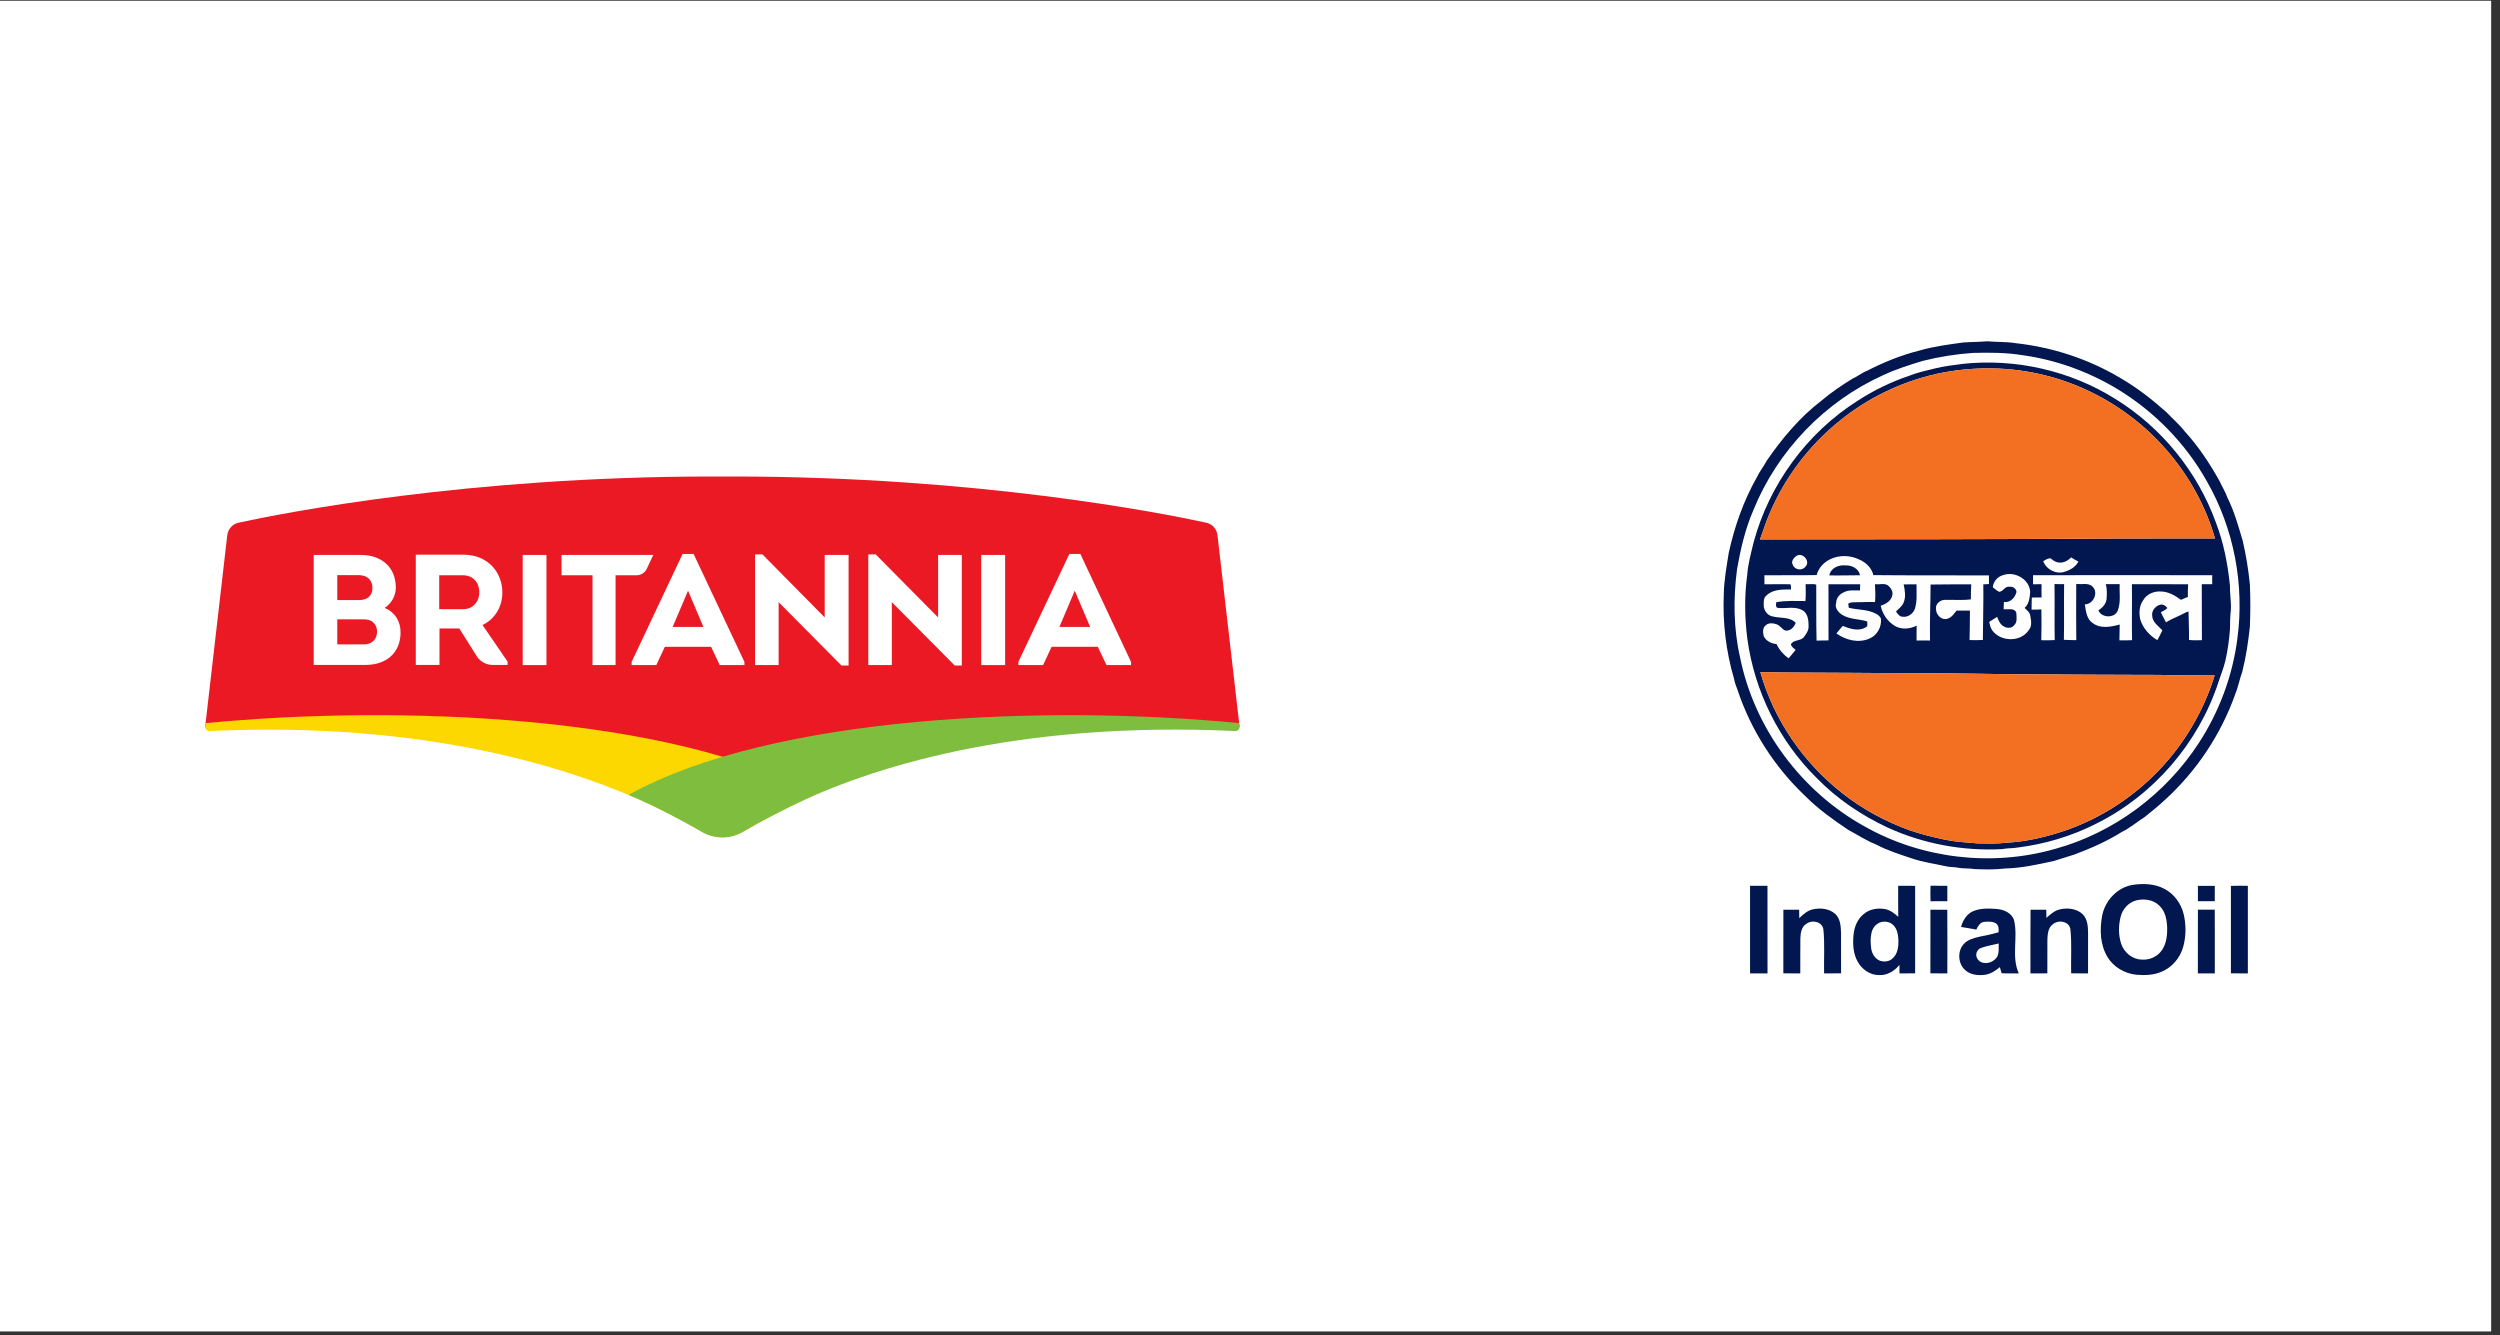
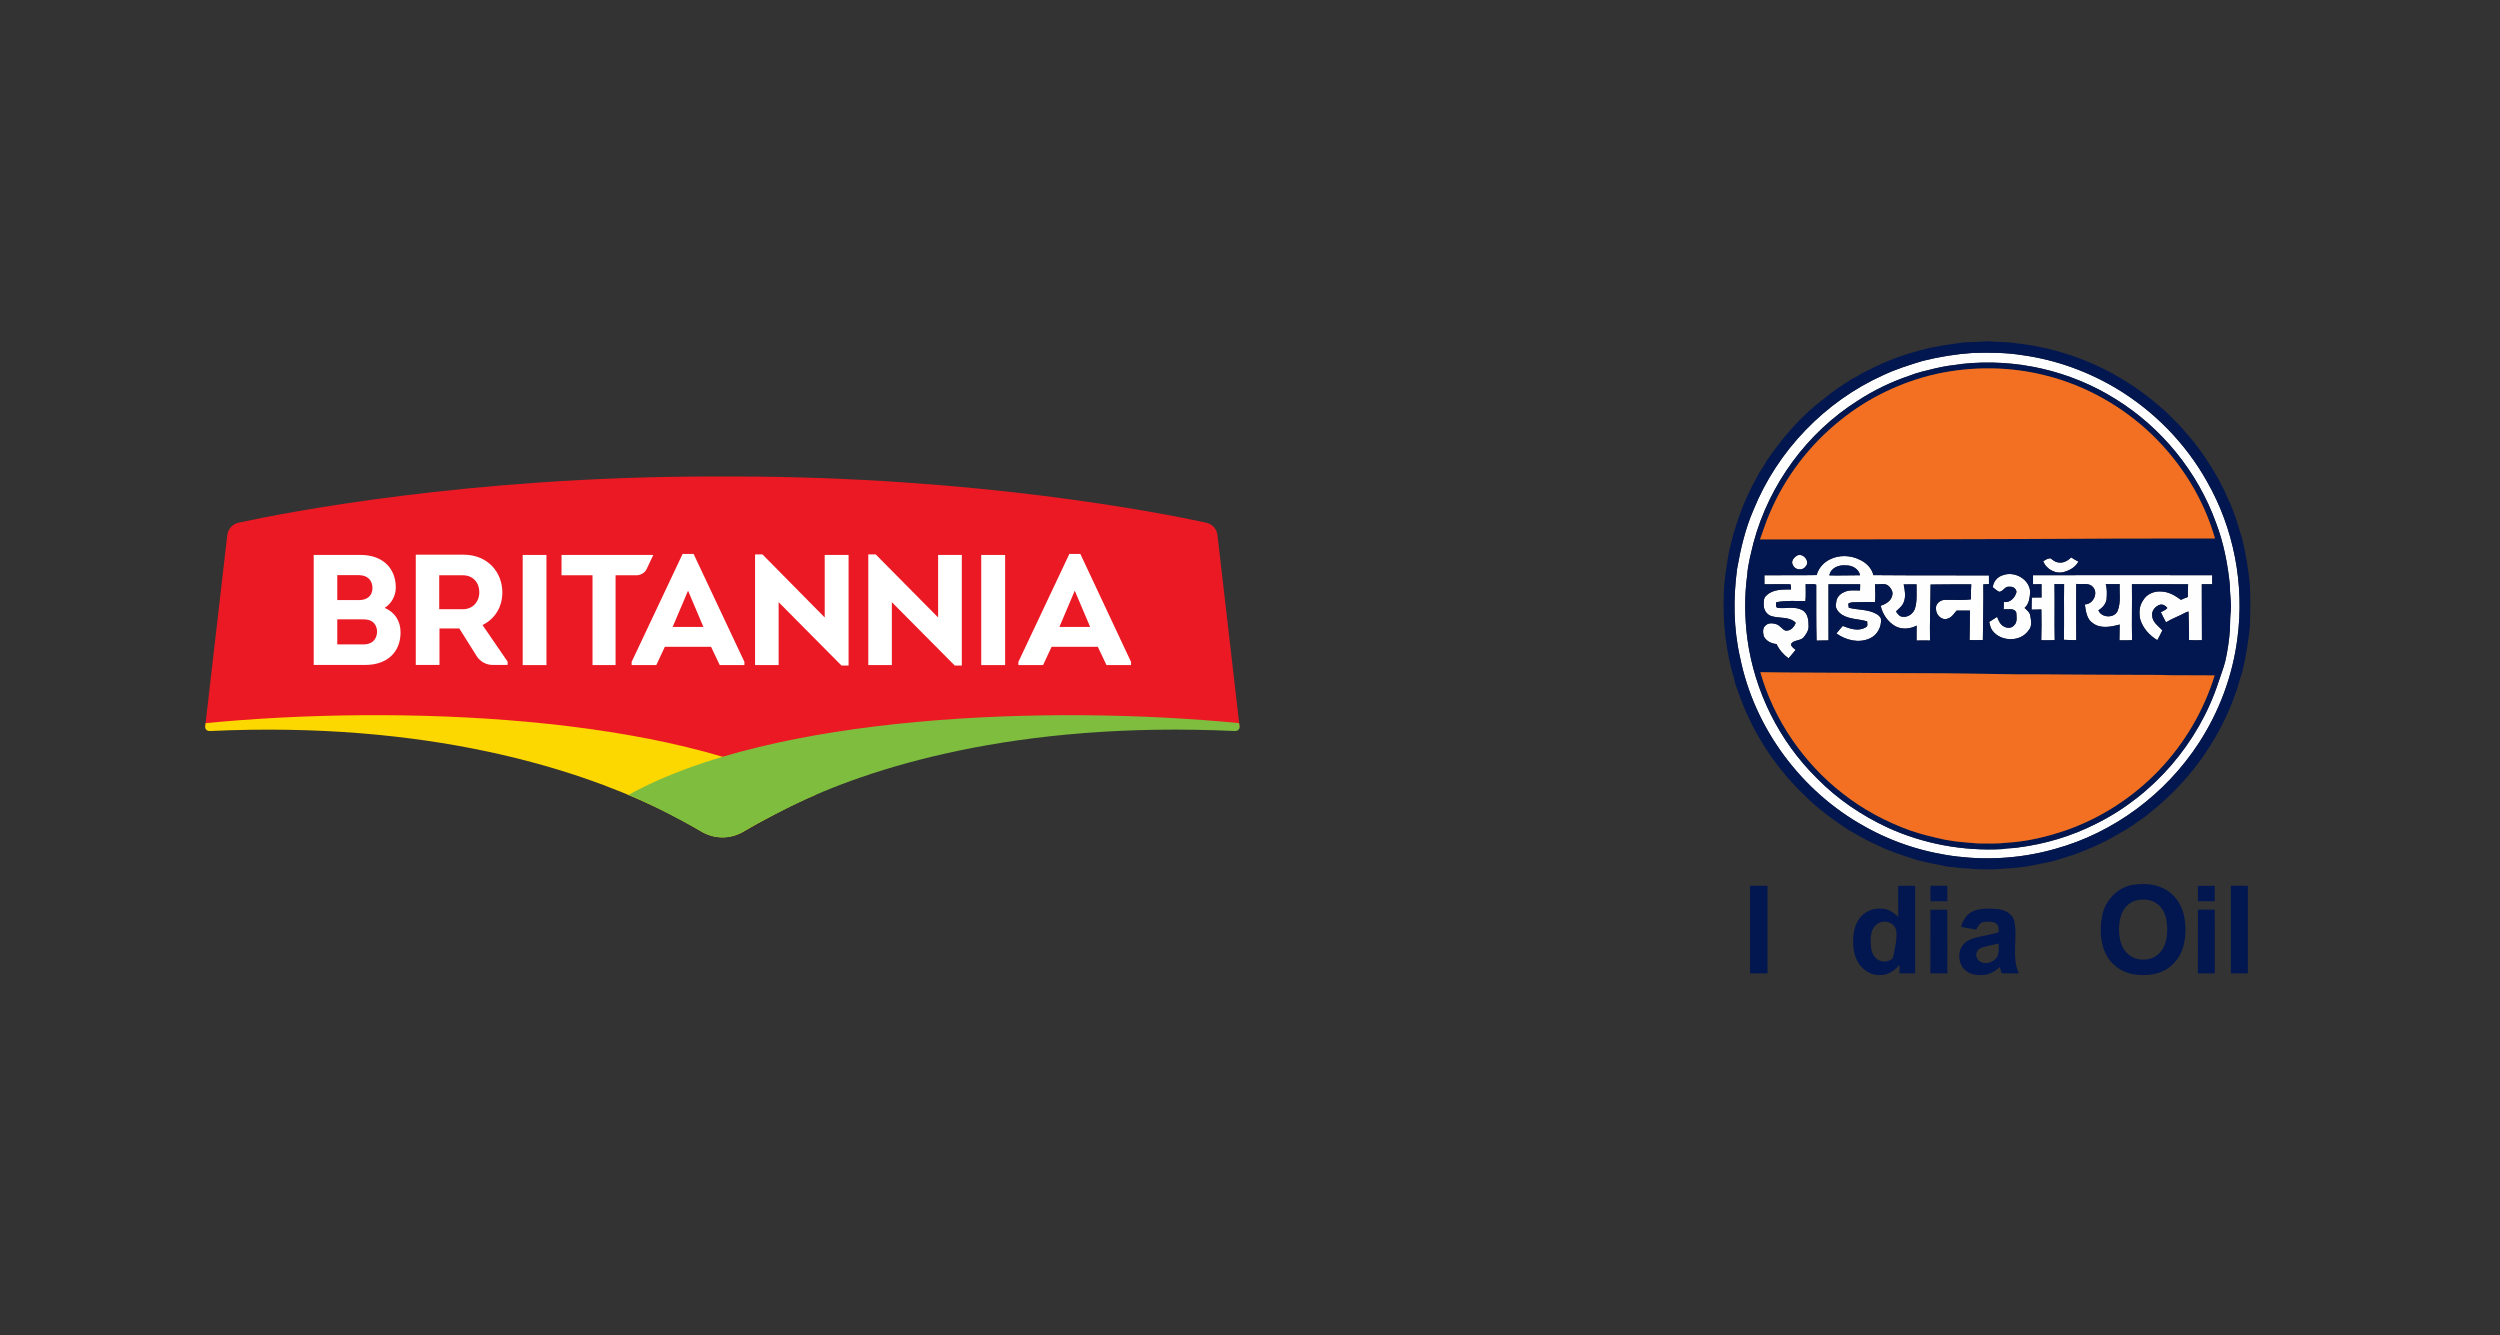
<svg xmlns="http://www.w3.org/2000/svg" width="279" zoomAndPan="magnify" viewBox="0 0 209.25 111.75" height="149" preserveAspectRatio="xMidYMid meet" version="1.0">
  <rect x="0" y="0" width="209.25" height="111.75" fill="#333333" stroke="none" />
  <defs>
    <clipPath id="1aa28b76eb">
-       <path d="M 0 0.074 L 208.504 0.074 L 208.504 111.426 L 0 111.426 Z M 0 0.074 " clip-rule="nonzero" />
-     </clipPath>
+       </clipPath>
    <clipPath id="bb93e191ab">
      <path d="M 144.262 28.559 L 188.355 28.559 L 188.355 73 L 144.262 73 Z M 144.262 28.559 " clip-rule="nonzero" />
    </clipPath>
    <clipPath id="285275c498">
      <path d="M 175 73 L 183 73 L 183 81.621 L 175 81.621 Z M 175 73 " clip-rule="nonzero" />
    </clipPath>
    <clipPath id="fbd66e4bf0">
      <path d="M 146 74 L 148 74 L 148 81.621 L 146 81.621 Z M 146 74 " clip-rule="nonzero" />
    </clipPath>
    <clipPath id="aac38aaf10">
      <path d="M 155 74 L 161 74 L 161 81.621 L 155 81.621 Z M 155 74 " clip-rule="nonzero" />
    </clipPath>
    <clipPath id="300260266d">
      <path d="M 186 74 L 188.355 74 L 188.355 81.621 L 186 81.621 Z M 186 74 " clip-rule="nonzero" />
    </clipPath>
    <clipPath id="5cce0ecaa4">
-       <path d="M 149 76 L 155 76 L 155 81.621 L 149 81.621 Z M 149 76 " clip-rule="nonzero" />
-     </clipPath>
+       </clipPath>
    <clipPath id="3e88594682">
      <path d="M 163 76 L 169 76 L 169 81.621 L 163 81.621 Z M 163 76 " clip-rule="nonzero" />
    </clipPath>
    <clipPath id="2ed2b58186">
      <path d="M 169 76 L 175 76 L 175 81.621 L 169 81.621 Z M 169 76 " clip-rule="nonzero" />
    </clipPath>
    <clipPath id="d7db103c01">
      <path d="M 161 76 L 163 76 L 163 81.621 L 161 81.621 Z M 161 76 " clip-rule="nonzero" />
    </clipPath>
    <clipPath id="0db14b5ab2">
      <path d="M 183 76 L 186 76 L 186 81.621 L 183 81.621 Z M 183 76 " clip-rule="nonzero" />
    </clipPath>
  </defs>
  <g clip-path="url(#1aa28b76eb)">
    <path fill="#ffffff" d="M 0 0.074 L 208.504 0.074 L 208.504 111.426 L 0 111.426 Z M 0 0.074 " fill-opacity="1" fill-rule="nonzero" />
    <path fill="#ffffff" d="M 0 0.074 L 208.504 0.074 L 208.504 111.426 L 0 111.426 Z M 0 0.074 " fill-opacity="1" fill-rule="nonzero" />
  </g>
  <path fill="#eb1923" d="M 101.902 44.789 C 101.844 44.266 101.457 43.852 100.945 43.746 C 97.215 42.934 81.742 39.883 61.316 39.883 L 59.621 39.883 C 39.184 39.883 23.711 42.934 19.98 43.746 C 19.469 43.852 19.094 44.266 19.023 44.789 L 17.176 60.805 C 17.176 60.84 17.199 60.863 17.223 60.863 C 40.398 59.715 53.965 64.992 58.641 67.82 C 59.762 68.508 61.188 68.508 62.309 67.82 C 66.949 64.992 80.527 59.715 103.703 60.863 C 103.738 60.863 103.75 60.84 103.75 60.805 L 101.902 44.789 " fill-opacity="1" fill-rule="nonzero" />
  <path fill="#fdd700" d="M 17.176 60.805 L 17.211 60.527 C 33.176 58.973 56.23 59.809 68.293 66.512 C 66.281 67.324 63.23 69.004 62.309 69.559 C 61.176 70.258 59.762 70.258 58.641 69.559 C 57.715 69.004 56.43 68.285 54.805 67.52 C 48.25 64.41 35.945 60.328 17.551 61.188 C 17.316 61.195 17.152 61.012 17.176 60.805 " fill-opacity="1" fill-rule="nonzero" />
  <path fill="#7fbd3f" d="M 103.75 60.805 L 103.715 60.527 C 87.762 58.973 64.672 59.82 52.609 66.535 C 54.609 67.332 57.66 68.992 58.629 69.559 C 59.82 70.289 61.176 70.258 62.297 69.559 C 63.223 69.004 64.496 68.332 66.133 67.52 C 72.629 64.285 84.992 60.328 103.375 61.188 C 103.598 61.195 103.785 61.023 103.75 60.805 " fill-opacity="1" fill-rule="nonzero" />
  <path fill="#ffffff" d="M 32.195 50.879 C 33.047 51.238 33.527 51.98 33.527 52.93 C 33.527 54.555 32.438 55.656 30.57 55.656 L 26.258 55.656 L 26.258 46.449 L 30.207 46.449 C 31.902 46.449 33.129 47.445 33.129 49.184 C 33.129 49.844 32.777 50.52 32.195 50.879 M 28.23 48.141 L 28.23 50.227 L 30.055 50.227 C 30.734 50.227 31.164 49.867 31.176 49.242 C 31.188 48.57 30.746 48.141 30.055 48.141 Z M 28.23 51.84 L 28.23 53.938 L 30.441 53.938 C 31.117 53.938 31.516 53.543 31.562 52.93 C 31.574 52.559 31.422 52.211 31.152 52.027 C 30.922 51.863 30.652 51.84 30.348 51.84 L 28.23 51.84 " fill-opacity="1" fill-rule="nonzero" />
  <path fill="#ffffff" d="M 42.488 55.379 L 42.488 55.656 L 41.262 55.656 C 40.281 55.656 39.883 54.891 39.883 54.891 L 38.445 52.605 L 36.785 52.605 L 36.785 55.656 L 34.801 55.656 L 34.801 46.426 C 36.121 46.426 37.441 46.418 38.773 46.426 C 40.887 46.426 42.047 47.957 42.047 49.59 C 42.047 50.773 41.449 51.793 40.387 52.316 Z M 38.75 50.992 C 39.578 50.992 40.129 50.355 40.117 49.555 C 40.117 48.777 39.602 48.152 38.75 48.152 L 36.762 48.152 L 36.762 50.992 L 38.75 50.992 " fill-opacity="1" fill-rule="nonzero" />
  <path fill="#ffffff" d="M 43.75 55.668 L 45.738 55.668 L 45.738 46.449 L 43.75 46.449 Z M 43.75 55.668 " fill-opacity="1" fill-rule="nonzero" />
  <path fill="#ffffff" d="M 82.129 55.668 L 84.129 55.668 L 84.129 46.449 L 82.129 46.449 Z M 82.129 55.668 " fill-opacity="1" fill-rule="nonzero" />
  <path fill="#ffffff" d="M 47 48.152 L 47 46.449 L 54.68 46.449 L 54.141 47.594 C 53.988 47.941 53.637 48.152 53.254 48.152 L 51.523 48.152 L 51.523 55.668 L 49.594 55.668 L 49.594 48.152 L 47 48.152 " fill-opacity="1" fill-rule="nonzero" />
  <path fill="#ffffff" d="M 55.648 54.137 L 54.934 55.668 L 52.867 55.668 L 52.867 55.402 L 57.133 46.367 L 58.055 46.367 L 62.309 55.402 L 62.309 55.668 L 60.242 55.668 L 59.516 54.137 Z M 56.301 52.477 L 58.875 52.477 L 57.59 49.441 " fill-opacity="1" fill-rule="nonzero" />
  <path fill="#ffffff" d="M 65.172 50.402 L 65.172 55.668 L 63.199 55.668 L 63.199 46.402 L 63.816 46.402 L 69.027 51.68 L 69.027 46.449 L 71.027 46.449 L 71.027 55.703 L 70.43 55.703 " fill-opacity="1" fill-rule="nonzero" />
  <path fill="#ffffff" d="M 74.648 50.402 L 74.648 55.668 L 72.676 55.668 L 72.676 46.402 L 73.293 46.402 L 78.52 51.68 L 78.52 46.449 L 80.504 46.449 L 80.504 55.703 L 79.91 55.703 " fill-opacity="1" fill-rule="nonzero" />
  <path fill="#ffffff" d="M 88.02 54.137 L 87.305 55.668 L 85.238 55.668 L 85.238 55.402 L 89.504 46.367 L 90.426 46.367 L 94.668 55.402 L 94.668 55.668 L 92.613 55.668 L 91.887 54.137 Z M 88.672 52.477 L 91.246 52.477 L 89.957 49.441 " fill-opacity="1" fill-rule="nonzero" />
  <path fill="#fefefe" d="M 165.137 29.539 C 166.543 29.5 167.957 29.508 169.348 29.738 C 172.113 30.129 174.801 31.105 177.199 32.547 C 180.312 34.43 182.945 37.117 184.727 40.305 C 186.977 44.238 187.871 48.926 187.273 53.418 C 186.879 56.543 185.754 59.566 184.035 62.199 C 181.254 66.469 176.918 69.703 172.02 71.051 C 166.73 72.566 160.855 71.883 156.059 69.168 C 150.793 66.254 146.844 60.977 145.645 55.031 C 145.09 52.602 145.066 50.074 145.395 47.613 C 145.691 45.93 146.082 44.25 146.766 42.68 C 148.777 37.711 152.758 33.594 157.621 31.402 C 158.684 30.902 159.809 30.547 160.934 30.207 C 162.312 29.863 163.719 29.633 165.137 29.539 M 164.258 30.457 C 163.473 30.559 162.684 30.656 161.914 30.848 C 161.195 31.031 160.465 31.176 159.777 31.461 C 158.27 31.969 156.828 32.672 155.492 33.539 C 151.262 36.211 148.09 40.527 146.781 45.383 C 146.566 46.289 146.305 47.191 146.242 48.125 C 146 49.898 146.027 51.703 146.254 53.477 C 146.852 57.871 148.93 62.051 152.086 65.148 C 153.777 66.879 155.809 68.246 157.992 69.266 C 160.98 70.633 164.301 71.246 167.578 71.07 C 168.02 70.977 168.473 71.016 168.91 70.934 C 171.172 70.648 173.387 69.988 175.422 68.957 C 180.234 66.578 184.02 62.203 185.691 57.074 C 185.875 56.496 186.109 55.934 186.254 55.344 C 186.457 54.465 186.582 53.562 186.648 52.66 C 186.656 52.129 186.66 51.598 186.723 51.066 C 186.766 50.383 186.629 49.703 186.645 49.016 C 186.465 47.219 186.121 45.43 185.473 43.742 C 183.934 39.473 180.906 35.773 177.066 33.398 C 173.281 31.02 168.691 29.98 164.258 30.457 Z M 164.258 30.457 " fill-opacity="1" fill-rule="nonzero" />
  <path fill="#fefefe" d="M 150.445 46.484 C 150.953 46.277 151.535 47.012 151.121 47.426 C 150.859 47.793 150.234 47.715 150.066 47.297 C 149.863 46.977 150.168 46.629 150.445 46.484 Z M 150.445 46.484 " fill-opacity="1" fill-rule="nonzero" />
  <path fill="#fefefe" d="M 153.172 46.816 C 153.938 46.43 154.883 46.465 155.648 46.844 C 156.188 47.082 156.664 47.543 156.801 48.137 C 160.023 48.168 163.25 48.152 166.473 48.16 C 166.469 48.402 166.469 48.645 166.477 48.887 C 166.32 48.898 166.164 48.902 166.004 48.91 C 166.031 50.465 165.969 52.016 165.965 53.566 C 165.594 53.586 165.223 53.582 164.852 53.574 C 164.879 52.75 164.871 51.93 164.883 51.109 C 164.512 51.113 164.137 51.102 163.766 51.109 C 163.547 51.352 163.379 51.668 163.043 51.77 C 162.547 51.984 162.035 51.469 162.043 50.977 C 161.973 50.551 162.398 50.207 162.793 50.207 C 163.516 50.191 164.242 50.262 164.965 50.164 C 164.957 49.746 164.969 49.324 164.996 48.906 C 163.859 48.918 162.727 48.902 161.59 48.926 C 161.586 50.488 161.508 52.051 161.543 53.613 C 161.168 53.602 160.793 53.602 160.418 53.613 C 160.41 53.195 160.418 52.781 160.426 52.363 C 159.879 52.648 159.184 52.715 158.633 52.41 C 158.008 52.047 157.562 51.406 157.414 50.699 C 157.836 50.566 158.305 50.293 158.387 49.812 C 158.453 49.543 158.309 49.277 158.121 49.09 C 157.824 48.75 157.328 48.949 156.934 48.898 C 156.961 49.395 156.988 49.898 156.938 50.395 C 156.469 50.371 156.004 50.402 155.535 50.406 C 155.254 50.418 154.945 50.359 154.699 50.531 C 154.711 50.645 154.727 50.758 154.742 50.867 C 155.492 51.062 156.316 50.988 157.016 51.367 C 157.188 51.457 157.363 51.59 157.434 51.781 C 157.512 52.465 157.113 53.188 156.473 53.449 C 155.562 53.852 154.492 53.582 153.707 53.02 C 153.871 52.801 154.062 52.602 154.238 52.391 C 154.84 52.625 155.559 52.875 156.16 52.504 C 156.371 52.426 156.281 52.18 156.281 52.012 C 155.59 51.797 154.809 51.852 154.176 51.453 C 153.848 51.242 153.539 50.852 153.691 50.441 C 153.699 50.047 153.977 49.723 154.328 49.574 C 154.746 49.352 155.23 49.426 155.684 49.422 C 155.688 49.25 155.691 49.078 155.695 48.906 C 154.812 48.895 153.926 48.906 153.043 48.902 C 153.059 50.469 153.035 52.035 153.047 53.602 C 152.711 53.609 152.379 53.605 152.047 53.621 C 152.008 52.062 152.027 50.5 152.02 48.941 C 151.75 48.832 151.426 48.93 151.133 48.891 C 151.129 49.363 151.164 49.836 151.113 50.309 C 150.301 50.305 149.473 50.258 148.672 50.406 C 148.66 50.57 148.586 50.848 148.816 50.883 C 149.484 50.957 150.219 50.727 150.844 51.062 C 151.32 51.316 151.383 51.922 151.379 52.41 C 151.395 52.766 151.18 53.07 150.973 53.34 C 150.691 53.668 150.125 53.531 149.902 53.922 C 149.934 54.141 150.141 54.262 150.297 54.395 C 150.09 54.625 149.914 54.879 149.699 55.102 C 149.273 54.793 148.918 54.387 148.695 53.906 C 148.266 53.875 147.805 53.648 147.621 53.238 C 147.559 52.945 147.508 52.562 147.777 52.352 C 148.012 52.109 148.398 52.148 148.691 52.25 C 148.992 52.344 149.145 52.66 149.434 52.781 C 149.848 52.836 150.172 52.496 150.301 52.129 C 149.789 51.602 149.004 51.766 148.359 51.594 C 147.949 51.516 147.648 51.125 147.625 50.711 C 147.621 50.414 147.586 50.043 147.855 49.84 C 148.398 49.305 149.203 49.344 149.906 49.336 C 149.891 49.191 149.93 49.031 149.855 48.902 C 149.133 48.898 148.406 48.891 147.684 48.906 C 147.684 48.652 147.684 48.402 147.68 48.148 C 149.137 48.137 150.598 48.16 152.055 48.133 C 152.203 47.555 152.637 47.07 153.172 46.816 M 153.117 48.16 C 153.973 48.18 154.828 48.148 155.684 48.148 C 155.578 47.594 154.996 47.297 154.473 47.324 C 153.906 47.266 153.227 47.531 153.117 48.16 M 159.336 48.914 C 159.441 49.41 159.539 49.953 159.332 50.434 C 159.211 50.75 158.918 50.945 158.695 51.176 C 158.828 51.375 158.988 51.621 159.254 51.621 C 159.703 51.684 160.141 51.359 160.281 50.941 C 160.484 50.281 160.402 49.586 160.414 48.906 C 160.055 48.91 159.695 48.91 159.336 48.914 Z M 159.336 48.914 " fill-opacity="1" fill-rule="nonzero" />
  <path fill="#fefefe" d="M 173.355 46.652 C 173.551 46.785 173.754 46.902 173.965 47.004 C 173.734 47.445 173.277 47.719 172.816 47.855 C 172.109 48.102 171.27 47.668 171.016 46.969 C 171.199 46.863 171.402 46.727 171.617 46.727 C 171.82 46.867 172.016 47.051 172.277 47.074 C 172.684 47.156 173.078 46.938 173.355 46.652 Z M 173.355 46.652 " fill-opacity="1" fill-rule="nonzero" />
  <path fill="#fefefe" d="M 167.664 48.137 C 168.621 47.785 169.879 48.477 169.926 49.547 C 169.891 50.02 169.836 50.555 169.457 50.883 C 169.648 51.07 169.895 51.246 169.934 51.527 C 170.008 51.941 170.102 52.422 169.793 52.762 C 169.113 53.762 167.465 53.727 166.762 52.777 C 166.602 52.57 166.559 52.305 166.496 52.055 C 166.715 51.914 166.938 51.77 167.16 51.629 C 167.277 51.938 167.414 52.277 167.723 52.434 C 167.988 52.594 168.379 52.598 168.582 52.336 C 168.875 52.066 168.777 51.637 168.766 51.285 C 168.602 50.844 168.055 51.043 167.703 50.988 C 167.711 50.785 167.719 50.582 167.727 50.379 C 168.246 50.48 168.668 50.012 168.781 49.547 C 168.758 49.262 168.473 49.07 168.199 49.113 C 167.82 49.027 167.672 49.523 167.328 49.535 C 167.133 49.441 166.973 49.285 166.797 49.156 C 166.836 48.672 167.199 48.258 167.664 48.137 Z M 167.664 48.137 " fill-opacity="1" fill-rule="nonzero" />
  <path fill="#fefefe" d="M 170.164 48.145 C 175.168 48.137 180.168 48.133 185.168 48.145 C 185.156 48.395 185.156 48.648 185.164 48.898 C 184.871 48.902 184.582 48.895 184.289 48.895 C 184.305 50.457 184.281 52.02 184.301 53.582 C 183.938 53.594 183.574 53.609 183.219 53.562 C 183.238 52.77 183.184 51.977 183.18 51.184 C 183.07 51.207 182.969 51.246 182.871 51.301 C 182.355 51.586 181.793 51.773 181.293 52.09 C 181.133 51.816 181.012 51.527 180.863 51.246 C 181.047 51.133 181.27 51.059 181.41 50.891 C 181.273 50.695 181.027 50.551 180.789 50.617 C 180.414 50.734 180.086 51.102 180.137 51.512 C 180.141 52.07 180.652 52.395 180.992 52.758 C 180.863 53.035 180.719 53.309 180.57 53.582 C 179.91 53.188 179.352 52.574 179.133 51.824 C 179.031 51.301 179.047 50.715 179.367 50.266 C 179.656 49.738 180.277 49.465 180.863 49.508 C 181.492 49.512 182.055 49.844 182.547 50.207 C 182.734 50.117 182.93 50.035 183.125 49.969 C 183.121 49.613 183.117 49.258 183.145 48.906 C 181.578 48.887 180.008 48.902 178.441 48.898 C 178.465 50.461 178.418 52.023 178.453 53.582 C 178.102 53.605 177.746 53.598 177.395 53.594 C 177.395 53.152 177.406 52.715 177.418 52.273 C 176.691 52.469 175.824 52.648 175.172 52.16 C 174.648 51.824 174.586 51.148 174.5 50.586 C 175.184 50.598 175.664 49.633 175.172 49.129 C 174.816 48.73 174.242 48.953 173.781 48.871 C 173.77 50.441 173.773 52.012 173.785 53.582 C 173.438 53.574 173.094 53.574 172.746 53.551 C 172.781 52 172.742 50.449 172.766 48.895 C 172.496 48.895 172.23 48.891 171.961 48.887 C 171.988 50.449 171.949 52.012 171.98 53.574 C 171.605 53.602 171.23 53.594 170.855 53.586 C 170.875 52.727 170.883 51.867 170.863 51.008 C 170.59 51.023 170.316 51.031 170.043 51.027 C 170.047 50.688 170.047 50.348 170.062 50.012 C 170.336 50.012 170.605 50.012 170.879 50.008 C 170.875 49.637 170.867 49.266 170.879 48.895 C 170.641 48.898 170.402 48.902 170.164 48.906 C 170.168 48.652 170.172 48.398 170.164 48.145 M 176.25 48.891 C 176.375 49.301 176.348 49.738 176.32 50.16 C 176.258 50.57 175.973 50.871 175.637 51.086 C 175.891 51.734 177.012 51.77 177.258 51.098 C 177.531 50.395 177.379 49.625 177.418 48.891 C 177.027 48.895 176.641 48.895 176.25 48.891 Z M 176.25 48.891 " fill-opacity="1" fill-rule="nonzero" />
  <g clip-path="url(#bb93e191ab)">
    <path fill="#02164f" d="M 164.344 28.664 C 165.008 28.617 165.676 28.625 166.34 28.566 C 167.137 28.641 167.941 28.594 168.734 28.727 C 171.812 29.066 174.816 30.055 177.477 31.641 C 178.871 32.449 180.152 33.445 181.352 34.523 C 181.855 35.059 182.422 35.535 182.871 36.117 C 184.008 37.355 184.938 38.773 185.762 40.238 C 185.977 40.711 186.258 41.148 186.43 41.641 C 187.008 42.793 187.355 44.047 187.719 45.281 C 187.996 46.48 188.195 47.699 188.316 48.926 C 188.367 50.102 188.363 51.277 188.316 52.449 C 188.18 53.723 187.988 54.996 187.676 56.238 C 187.449 56.859 187.332 57.516 187.082 58.125 C 185.883 61.488 183.848 64.539 181.219 66.938 C 180.68 67.441 180.105 67.902 179.535 68.367 C 178.883 68.777 178.293 69.293 177.598 69.633 C 176.355 70.414 175.008 71.004 173.641 71.52 C 173.055 71.695 172.48 71.895 171.895 72.066 C 170.559 72.359 169.215 72.66 167.844 72.691 C 166.992 72.793 166.129 72.781 165.277 72.742 C 164.797 72.66 164.309 72.719 163.832 72.617 C 163.523 72.562 163.207 72.586 162.902 72.512 C 161.953 72.297 160.98 72.176 160.055 71.859 C 159.035 71.516 157.996 71.199 157.043 70.691 C 156.219 70.367 155.48 69.875 154.703 69.461 C 153.441 68.617 152.199 67.73 151.121 66.652 C 148.539 64.211 146.559 61.133 145.434 57.754 C 145.309 57.445 145.199 57.133 145.137 56.805 C 144.465 54.516 144.18 52.113 144.281 49.73 C 144.301 48.566 144.516 47.422 144.695 46.277 C 145.18 44.07 145.934 41.914 147.051 39.945 C 147.281 39.449 147.633 39.027 147.887 38.543 C 149.176 36.676 150.656 34.91 152.465 33.527 C 153.277 32.84 154.164 32.242 155.066 31.688 C 155.488 31.504 155.844 31.195 156.273 31.035 C 157.664 30.32 159.117 29.73 160.629 29.348 C 161.844 28.992 163.098 28.836 164.344 28.664 M 165.137 29.539 C 163.719 29.633 162.312 29.863 160.934 30.207 C 159.809 30.547 158.684 30.902 157.621 31.402 C 152.758 33.594 148.777 37.711 146.766 42.68 C 146.082 44.25 145.691 45.93 145.395 47.613 C 145.066 50.074 145.09 52.602 145.645 55.031 C 146.844 60.977 150.793 66.254 156.059 69.168 C 160.855 71.883 166.73 72.566 172.02 71.051 C 176.918 69.703 181.254 66.469 184.035 62.199 C 185.754 59.566 186.879 56.543 187.273 53.418 C 187.871 48.926 186.977 44.238 184.727 40.305 C 182.945 37.117 180.312 34.43 177.199 32.547 C 174.801 31.105 172.113 30.129 169.348 29.738 C 167.957 29.508 166.543 29.5 165.137 29.539 Z M 165.137 29.539 " fill-opacity="1" fill-rule="nonzero" />
  </g>
  <path fill="#02164f" d="M 164.258 30.457 C 168.691 29.98 173.281 31.02 177.066 33.398 C 180.906 35.773 183.934 39.473 185.473 43.742 C 186.121 45.43 186.465 47.219 186.645 49.016 C 186.629 49.703 186.766 50.383 186.723 51.066 C 186.66 51.598 186.656 52.129 186.648 52.66 C 186.582 53.562 186.457 54.465 186.254 55.344 C 186.109 55.934 185.875 56.496 185.691 57.074 C 184.02 62.203 180.234 66.578 175.422 68.957 C 173.387 69.988 171.172 70.648 168.91 70.934 C 168.473 71.016 168.02 70.977 167.578 71.07 C 164.301 71.246 160.98 70.633 157.992 69.266 C 155.809 68.246 153.777 66.879 152.086 65.148 C 148.93 62.051 146.852 57.871 146.254 53.477 C 146.027 51.703 146 49.898 146.242 48.125 C 146.305 47.191 146.566 46.289 146.781 45.383 C 148.09 40.527 151.262 36.211 155.492 33.539 C 156.828 32.672 158.27 31.969 159.777 31.461 C 160.465 31.176 161.195 31.031 161.914 30.848 C 162.684 30.656 163.473 30.559 164.258 30.457 M 162.094 31.293 C 159.156 31.957 156.371 33.285 154.023 35.188 C 151.457 37.238 149.402 39.938 148.117 42.977 C 147.801 43.68 147.586 44.43 147.309 45.148 C 157.105 45.148 166.902 45.137 176.699 45.078 C 179.598 45.078 182.496 45.062 185.395 45.07 C 184.461 41.789 182.602 38.793 180.168 36.426 C 177.684 34.023 174.574 32.266 171.227 31.43 C 168.246 30.668 165.094 30.645 162.094 31.293 M 150.445 46.484 C 150.168 46.629 149.863 46.977 150.066 47.297 C 150.234 47.715 150.859 47.793 151.121 47.426 C 151.535 47.012 150.953 46.277 150.445 46.484 M 153.172 46.816 C 152.637 47.07 152.203 47.555 152.055 48.133 C 150.598 48.16 149.137 48.137 147.68 48.148 C 147.684 48.402 147.684 48.652 147.684 48.906 C 148.406 48.891 149.133 48.898 149.855 48.902 C 149.93 49.031 149.891 49.191 149.906 49.336 C 149.203 49.344 148.398 49.305 147.855 49.84 C 147.586 50.043 147.621 50.414 147.625 50.711 C 147.648 51.125 147.949 51.516 148.359 51.594 C 149.004 51.766 149.789 51.602 150.301 52.129 C 150.172 52.496 149.848 52.836 149.434 52.781 C 149.145 52.66 148.992 52.344 148.691 52.25 C 148.398 52.148 148.012 52.109 147.777 52.352 C 147.508 52.562 147.559 52.945 147.621 53.238 C 147.805 53.648 148.266 53.875 148.695 53.906 C 148.918 54.387 149.273 54.793 149.699 55.102 C 149.914 54.879 150.09 54.625 150.297 54.395 C 150.141 54.262 149.934 54.141 149.902 53.922 C 150.125 53.531 150.691 53.668 150.973 53.34 C 151.18 53.07 151.395 52.766 151.379 52.41 C 151.383 51.922 151.32 51.316 150.844 51.062 C 150.219 50.727 149.484 50.957 148.816 50.883 C 148.586 50.848 148.66 50.57 148.672 50.406 C 149.473 50.258 150.301 50.305 151.113 50.309 C 151.164 49.836 151.129 49.363 151.133 48.891 C 151.426 48.93 151.75 48.832 152.02 48.941 C 152.027 50.5 152.008 52.062 152.047 53.621 C 152.379 53.605 152.711 53.609 153.047 53.602 C 153.035 52.035 153.059 50.469 153.043 48.902 C 153.926 48.906 154.812 48.895 155.695 48.906 C 155.691 49.078 155.688 49.25 155.684 49.422 C 155.23 49.426 154.746 49.352 154.328 49.574 C 153.977 49.723 153.699 50.047 153.691 50.441 C 153.539 50.852 153.848 51.242 154.176 51.453 C 154.809 51.852 155.59 51.797 156.281 52.012 C 156.281 52.18 156.371 52.426 156.16 52.504 C 155.559 52.875 154.84 52.625 154.238 52.391 C 154.062 52.602 153.871 52.801 153.707 53.02 C 154.492 53.582 155.562 53.852 156.473 53.449 C 157.113 53.188 157.512 52.465 157.434 51.781 C 157.363 51.59 157.188 51.457 157.016 51.367 C 156.316 50.988 155.492 51.062 154.742 50.867 C 154.727 50.758 154.711 50.645 154.699 50.531 C 154.945 50.359 155.254 50.418 155.535 50.406 C 156.004 50.402 156.469 50.371 156.938 50.395 C 156.988 49.898 156.961 49.395 156.934 48.898 C 157.328 48.949 157.824 48.75 158.121 49.09 C 158.309 49.277 158.453 49.543 158.387 49.812 C 158.305 50.293 157.836 50.566 157.414 50.699 C 157.562 51.406 158.008 52.047 158.633 52.41 C 159.184 52.715 159.879 52.648 160.426 52.363 C 160.418 52.781 160.41 53.195 160.418 53.613 C 160.793 53.602 161.168 53.602 161.543 53.613 C 161.508 52.051 161.586 50.488 161.59 48.926 C 162.727 48.902 163.859 48.918 164.996 48.906 C 164.969 49.324 164.957 49.746 164.965 50.164 C 164.242 50.262 163.516 50.191 162.793 50.207 C 162.398 50.207 161.973 50.551 162.043 50.977 C 162.035 51.469 162.547 51.984 163.043 51.77 C 163.379 51.668 163.547 51.352 163.766 51.109 C 164.137 51.102 164.512 51.113 164.883 51.109 C 164.871 51.93 164.879 52.75 164.852 53.574 C 165.223 53.582 165.594 53.586 165.965 53.566 C 165.969 52.016 166.031 50.465 166.004 48.91 C 166.164 48.902 166.32 48.898 166.477 48.887 C 166.469 48.645 166.469 48.402 166.473 48.16 C 163.25 48.152 160.023 48.168 156.801 48.137 C 156.664 47.543 156.188 47.082 155.648 46.844 C 154.883 46.465 153.938 46.43 153.172 46.816 M 173.355 46.652 C 173.078 46.938 172.684 47.156 172.277 47.074 C 172.016 47.051 171.82 46.867 171.617 46.727 C 171.402 46.727 171.199 46.863 171.016 46.969 C 171.27 47.668 172.109 48.102 172.816 47.855 C 173.277 47.719 173.734 47.445 173.965 47.004 C 173.754 46.902 173.551 46.785 173.355 46.652 M 167.664 48.137 C 167.199 48.258 166.836 48.672 166.797 49.156 C 166.973 49.285 167.133 49.441 167.328 49.535 C 167.672 49.523 167.82 49.027 168.199 49.113 C 168.473 49.07 168.758 49.262 168.781 49.547 C 168.668 50.012 168.246 50.48 167.727 50.379 C 167.719 50.582 167.711 50.785 167.703 50.988 C 168.055 51.043 168.602 50.844 168.766 51.285 C 168.777 51.637 168.875 52.066 168.582 52.336 C 168.379 52.598 167.988 52.594 167.723 52.434 C 167.414 52.277 167.277 51.938 167.16 51.629 C 166.938 51.77 166.715 51.914 166.496 52.055 C 166.559 52.305 166.602 52.57 166.762 52.777 C 167.465 53.727 169.113 53.762 169.793 52.762 C 170.102 52.422 170.008 51.941 169.934 51.527 C 169.895 51.246 169.648 51.07 169.457 50.883 C 169.836 50.555 169.891 50.02 169.926 49.547 C 169.879 48.477 168.621 47.785 167.664 48.137 M 170.164 48.145 C 170.172 48.398 170.168 48.652 170.164 48.906 C 170.402 48.902 170.641 48.898 170.879 48.895 C 170.867 49.266 170.875 49.637 170.879 50.008 C 170.605 50.012 170.336 50.012 170.062 50.012 C 170.047 50.348 170.047 50.688 170.043 51.027 C 170.316 51.031 170.59 51.023 170.863 51.008 C 170.883 51.867 170.875 52.727 170.855 53.586 C 171.23 53.594 171.605 53.602 171.98 53.574 C 171.949 52.012 171.988 50.449 171.961 48.887 C 172.23 48.891 172.496 48.895 172.766 48.895 C 172.742 50.449 172.781 52 172.746 53.551 C 173.094 53.574 173.438 53.574 173.785 53.582 C 173.773 52.012 173.77 50.441 173.781 48.871 C 174.242 48.953 174.816 48.73 175.172 49.129 C 175.664 49.633 175.184 50.598 174.5 50.586 C 174.586 51.148 174.648 51.824 175.172 52.16 C 175.824 52.648 176.691 52.469 177.418 52.273 C 177.406 52.715 177.395 53.152 177.395 53.594 C 177.746 53.598 178.102 53.605 178.453 53.582 C 178.418 52.023 178.465 50.461 178.441 48.898 C 180.008 48.902 181.578 48.887 183.145 48.906 C 183.117 49.258 183.121 49.613 183.125 49.969 C 182.93 50.035 182.734 50.117 182.547 50.207 C 182.055 49.844 181.492 49.512 180.863 49.508 C 180.277 49.465 179.656 49.738 179.367 50.266 C 179.047 50.715 179.031 51.301 179.133 51.824 C 179.352 52.574 179.91 53.188 180.57 53.582 C 180.719 53.309 180.863 53.035 180.992 52.758 C 180.652 52.395 180.141 52.07 180.137 51.512 C 180.086 51.102 180.414 50.734 180.789 50.617 C 181.027 50.551 181.273 50.695 181.41 50.891 C 181.27 51.059 181.047 51.133 180.863 51.246 C 181.012 51.527 181.133 51.816 181.293 52.09 C 181.793 51.773 182.355 51.586 182.871 51.301 C 182.969 51.246 183.07 51.207 183.18 51.184 C 183.184 51.977 183.238 52.77 183.219 53.562 C 183.574 53.609 183.938 53.594 184.301 53.582 C 184.281 52.02 184.305 50.457 184.289 48.895 C 184.582 48.895 184.871 48.902 185.164 48.898 C 185.156 48.648 185.156 48.395 185.168 48.145 C 180.168 48.133 175.168 48.137 170.164 48.145 M 147.34 56.262 C 148.484 60.266 150.949 63.848 154.211 66.398 C 155.914 67.742 157.848 68.777 159.883 69.512 C 160.844 69.84 161.828 70.074 162.82 70.289 C 163.715 70.469 164.629 70.516 165.535 70.594 C 166.344 70.594 167.156 70.637 167.961 70.535 C 169.664 70.441 171.34 70.035 172.949 69.484 C 175.879 68.457 178.555 66.715 180.707 64.465 C 182.84 62.23 184.453 59.492 185.367 56.531 C 184.102 56.516 182.836 56.531 181.57 56.516 C 180.922 56.48 180.273 56.492 179.621 56.488 C 176.465 56.488 173.305 56.457 170.148 56.441 C 168.523 56.461 166.898 56.398 165.277 56.387 C 161.852 56.324 158.426 56.355 155.004 56.316 C 152.449 56.293 149.895 56.305 147.34 56.262 Z M 147.34 56.262 " fill-opacity="1" fill-rule="nonzero" />
  <path fill="#02164f" d="M 153.117 48.16 C 153.227 47.531 153.906 47.266 154.473 47.324 C 154.996 47.297 155.578 47.594 155.684 48.148 C 154.828 48.148 153.973 48.18 153.117 48.16 Z M 153.117 48.16 " fill-opacity="1" fill-rule="nonzero" />
  <path fill="#02164f" d="M 159.336 48.914 C 159.695 48.91 160.055 48.91 160.414 48.906 C 160.402 49.586 160.484 50.281 160.281 50.941 C 160.141 51.359 159.703 51.684 159.254 51.621 C 158.988 51.621 158.828 51.375 158.695 51.176 C 158.918 50.945 159.211 50.75 159.332 50.434 C 159.539 49.953 159.441 49.41 159.336 48.914 Z M 159.336 48.914 " fill-opacity="1" fill-rule="nonzero" />
  <path fill="#02164f" d="M 176.25 48.891 C 176.641 48.895 177.027 48.895 177.418 48.891 C 177.379 49.625 177.531 50.395 177.258 51.098 C 177.012 51.77 175.891 51.734 175.637 51.086 C 175.973 50.871 176.258 50.57 176.32 50.16 C 176.348 49.738 176.375 49.301 176.25 48.891 Z M 176.25 48.891 " fill-opacity="1" fill-rule="nonzero" />
  <g clip-path="url(#285275c498)">
    <path fill="#02164f" d="M 178.598 74.051 C 179.461 73.938 180.379 73.977 181.16 74.398 C 181.973 74.82 182.559 75.625 182.773 76.516 C 182.984 77.41 182.98 78.363 182.734 79.25 C 182.48 80.176 181.797 80.977 180.91 81.34 C 180.254 81.621 179.523 81.645 178.824 81.586 C 177.848 81.492 176.902 80.953 176.395 80.094 C 175.781 79.09 175.742 77.84 175.938 76.707 C 176.168 75.383 177.25 74.219 178.598 74.051 M 178.77 75.371 C 178.137 75.551 177.652 76.102 177.496 76.738 C 177.309 77.48 177.305 78.289 177.551 79.02 C 177.801 79.738 178.492 80.312 179.266 80.316 C 179.922 80.375 180.594 80.066 180.961 79.516 C 181.332 78.969 181.406 78.277 181.395 77.633 C 181.367 77 181.246 76.312 180.781 75.848 C 180.281 75.301 179.461 75.188 178.77 75.371 Z M 178.77 75.371 " fill-opacity="1" fill-rule="nonzero" />
  </g>
  <g clip-path="url(#fbd66e4bf0)">
    <path fill="#02164f" d="M 146.48 74.141 C 146.969 74.137 147.453 74.137 147.938 74.141 C 147.941 76.586 147.938 79.027 147.941 81.473 C 147.453 81.477 146.965 81.473 146.48 81.473 C 146.48 79.027 146.477 76.586 146.48 74.141 Z M 146.48 74.141 " fill-opacity="1" fill-rule="nonzero" />
  </g>
  <g clip-path="url(#aac38aaf10)">
-     <path fill="#02164f" d="M 158.879 74.141 C 159.352 74.141 159.824 74.133 160.297 74.148 C 160.297 76.586 160.293 79.027 160.297 81.469 C 159.859 81.477 159.426 81.477 158.988 81.473 C 158.988 81.234 158.984 80.996 158.984 80.758 C 158.578 81.266 157.969 81.645 157.309 81.613 C 156.539 81.637 155.828 81.133 155.473 80.465 C 155.098 79.781 155.066 78.969 155.145 78.211 C 155.211 77.562 155.48 76.91 156 76.5 C 156.492 76.082 157.184 75.977 157.801 76.094 C 158.223 76.18 158.57 76.457 158.883 76.738 C 158.871 75.875 158.879 75.008 158.879 74.141 M 157.336 77.215 C 156.992 77.359 156.738 77.684 156.652 78.043 C 156.539 78.492 156.559 78.965 156.625 79.422 C 156.688 79.828 156.93 80.223 157.309 80.395 C 157.676 80.543 158.145 80.496 158.43 80.199 C 158.84 79.828 158.914 79.23 158.898 78.703 C 158.875 78.258 158.809 77.766 158.477 77.441 C 158.188 77.137 157.715 77.07 157.336 77.215 Z M 157.336 77.215 " fill-opacity="1" fill-rule="nonzero" />
+     <path fill="#02164f" d="M 158.879 74.141 C 159.352 74.141 159.824 74.133 160.297 74.148 C 160.297 76.586 160.293 79.027 160.297 81.469 C 159.859 81.477 159.426 81.477 158.988 81.473 C 158.988 81.234 158.984 80.996 158.984 80.758 C 158.578 81.266 157.969 81.645 157.309 81.613 C 156.539 81.637 155.828 81.133 155.473 80.465 C 155.098 79.781 155.066 78.969 155.145 78.211 C 155.211 77.562 155.48 76.91 156 76.5 C 156.492 76.082 157.184 75.977 157.801 76.094 C 158.223 76.18 158.57 76.457 158.883 76.738 C 158.871 75.875 158.879 75.008 158.879 74.141 M 157.336 77.215 C 156.992 77.359 156.738 77.684 156.652 78.043 C 156.539 78.492 156.559 78.965 156.625 79.422 C 156.688 79.828 156.93 80.223 157.309 80.395 C 157.676 80.543 158.145 80.496 158.43 80.199 C 158.875 78.258 158.809 77.766 158.477 77.441 C 158.188 77.137 157.715 77.07 157.336 77.215 Z M 157.336 77.215 " fill-opacity="1" fill-rule="nonzero" />
  </g>
  <path fill="#02164f" d="M 161.586 74.137 C 162.055 74.141 162.523 74.137 162.992 74.141 C 162.996 74.57 162.996 75 162.992 75.43 C 162.523 75.434 162.055 75.43 161.586 75.434 C 161.57 75 161.57 74.57 161.586 74.137 Z M 161.586 74.137 " fill-opacity="1" fill-rule="nonzero" />
  <path fill="#02164f" d="M 183.965 74.145 C 184.434 74.137 184.906 74.137 185.379 74.145 C 185.383 74.57 185.383 75 185.375 75.43 C 184.906 75.434 184.434 75.434 183.965 75.43 C 183.961 75 183.961 74.57 183.965 74.145 Z M 183.965 74.145 " fill-opacity="1" fill-rule="nonzero" />
  <g clip-path="url(#300260266d)">
    <path fill="#02164f" d="M 186.727 74.148 C 187.199 74.133 187.672 74.137 188.145 74.141 C 188.148 76.586 188.148 79.027 188.145 81.473 C 187.672 81.473 187.199 81.477 186.727 81.469 C 186.73 79.027 186.73 76.586 186.727 74.148 Z M 186.727 74.148 " fill-opacity="1" fill-rule="nonzero" />
  </g>
  <g clip-path="url(#5cce0ecaa4)">
    <path fill="#02164f" d="M 151.715 76.117 C 152.367 75.965 153.129 76.043 153.637 76.52 C 154.047 76.93 154.078 77.543 154.094 78.09 C 154.098 79.215 154.09 80.34 154.098 81.469 C 153.625 81.477 153.152 81.473 152.676 81.473 C 152.652 80.258 152.738 79.035 152.621 77.82 C 152.555 77.156 151.703 76.957 151.219 77.309 C 150.785 77.547 150.707 78.074 150.691 78.523 C 150.676 79.508 150.691 80.488 150.684 81.473 C 150.211 81.477 149.738 81.477 149.266 81.469 C 149.273 79.695 149.266 77.922 149.27 76.145 C 149.711 76.145 150.148 76.145 150.59 76.145 C 150.598 76.379 150.598 76.613 150.598 76.848 C 150.922 76.539 151.266 76.223 151.715 76.117 Z M 151.715 76.117 " fill-opacity="1" fill-rule="nonzero" />
  </g>
  <g clip-path="url(#3e88594682)">
    <path fill="#02164f" d="M 165.094 76.293 C 165.723 76 166.438 76.035 167.113 76.078 C 167.699 76.125 168.363 76.398 168.57 76.996 C 168.934 78.465 168.328 80.059 168.973 81.473 C 168.492 81.469 168.012 81.488 167.535 81.461 C 167.488 81.289 167.438 81.117 167.387 80.949 C 167.012 81.266 166.574 81.551 166.074 81.598 C 165.543 81.648 164.957 81.598 164.535 81.238 C 163.887 80.723 163.805 79.645 164.355 79.027 C 164.688 78.652 165.195 78.516 165.668 78.406 C 166.207 78.297 166.75 78.191 167.281 78.031 C 167.305 77.77 167.301 77.441 167.051 77.281 C 166.762 77.109 166.398 77.137 166.074 77.16 C 165.734 77.199 165.551 77.523 165.418 77.805 C 164.988 77.738 164.566 77.652 164.137 77.582 C 164.289 77.059 164.586 76.539 165.094 76.293 M 165.809 79.344 C 165.453 79.469 165.289 79.938 165.516 80.254 C 165.82 80.762 166.574 80.676 166.961 80.316 C 167.375 80 167.277 79.426 167.293 78.969 C 166.801 79.094 166.289 79.168 165.809 79.344 Z M 165.809 79.344 " fill-opacity="1" fill-rule="nonzero" />
  </g>
  <g clip-path="url(#2ed2b58186)">
-     <path fill="#02164f" d="M 172.371 76.125 C 173.035 75.957 173.828 76.039 174.34 76.539 C 174.727 76.949 174.766 77.551 174.773 78.086 C 174.773 79.215 174.777 80.344 174.77 81.473 C 174.301 81.477 173.828 81.477 173.355 81.469 C 173.328 80.242 173.418 79.012 173.293 77.789 C 173.203 77.105 172.285 76.957 171.824 77.363 C 171.422 77.645 171.387 78.176 171.367 78.625 C 171.359 79.57 171.367 80.52 171.363 81.469 C 170.895 81.48 170.422 81.473 169.949 81.473 C 169.953 79.695 169.938 77.922 169.957 76.145 C 170.395 76.145 170.836 76.145 171.273 76.145 C 171.273 76.371 171.273 76.598 171.285 76.828 C 171.605 76.539 171.941 76.238 172.371 76.125 Z M 172.371 76.125 " fill-opacity="1" fill-rule="nonzero" />
-   </g>
+     </g>
  <g clip-path="url(#d7db103c01)">
    <path fill="#02164f" d="M 161.578 76.145 C 162.047 76.145 162.516 76.145 162.988 76.145 C 163.008 77.922 162.992 79.695 162.992 81.473 C 162.52 81.477 162.047 81.477 161.574 81.469 C 161.582 79.695 161.574 77.922 161.578 76.145 Z M 161.578 76.145 " fill-opacity="1" fill-rule="nonzero" />
  </g>
  <g clip-path="url(#0db14b5ab2)">
    <path fill="#02164f" d="M 183.965 76.141 C 184.438 76.145 184.906 76.148 185.375 76.141 C 185.387 77.918 185.379 79.695 185.379 81.473 C 184.906 81.477 184.434 81.477 183.961 81.473 C 183.961 79.695 183.957 77.918 183.965 76.141 Z M 183.965 76.141 " fill-opacity="1" fill-rule="nonzero" />
  </g>
  <path fill="#f37022" d="M 162.094 31.293 C 165.094 30.645 168.246 30.668 171.227 31.43 C 174.574 32.266 177.684 34.023 180.168 36.426 C 182.602 38.793 184.461 41.789 185.395 45.07 C 182.496 45.062 179.598 45.078 176.699 45.078 C 166.902 45.137 157.105 45.148 147.309 45.148 C 147.586 44.43 147.801 43.68 148.117 42.977 C 149.402 39.938 151.457 37.238 154.023 35.188 C 156.371 33.285 159.156 31.957 162.094 31.293 Z M 162.094 31.293 " fill-opacity="1" fill-rule="nonzero" />
  <path fill="#f37022" d="M 147.34 56.262 C 149.895 56.305 152.449 56.293 155.004 56.316 C 158.426 56.355 161.852 56.324 165.277 56.387 C 166.898 56.398 168.523 56.461 170.148 56.441 C 173.305 56.457 176.465 56.488 179.621 56.488 C 180.273 56.492 180.922 56.48 181.57 56.516 C 182.836 56.531 184.102 56.516 185.367 56.531 C 184.453 59.492 182.84 62.23 180.707 64.465 C 178.555 66.715 175.879 68.457 172.949 69.484 C 171.34 70.035 169.664 70.441 167.961 70.535 C 167.156 70.637 166.344 70.594 165.535 70.594 C 164.629 70.516 163.715 70.469 162.82 70.289 C 161.828 70.074 160.844 69.84 159.883 69.512 C 157.848 68.777 155.914 67.742 154.211 66.398 C 150.949 63.848 148.484 60.266 147.34 56.262 Z M 147.34 56.262 " fill-opacity="1" fill-rule="nonzero" />
</svg>